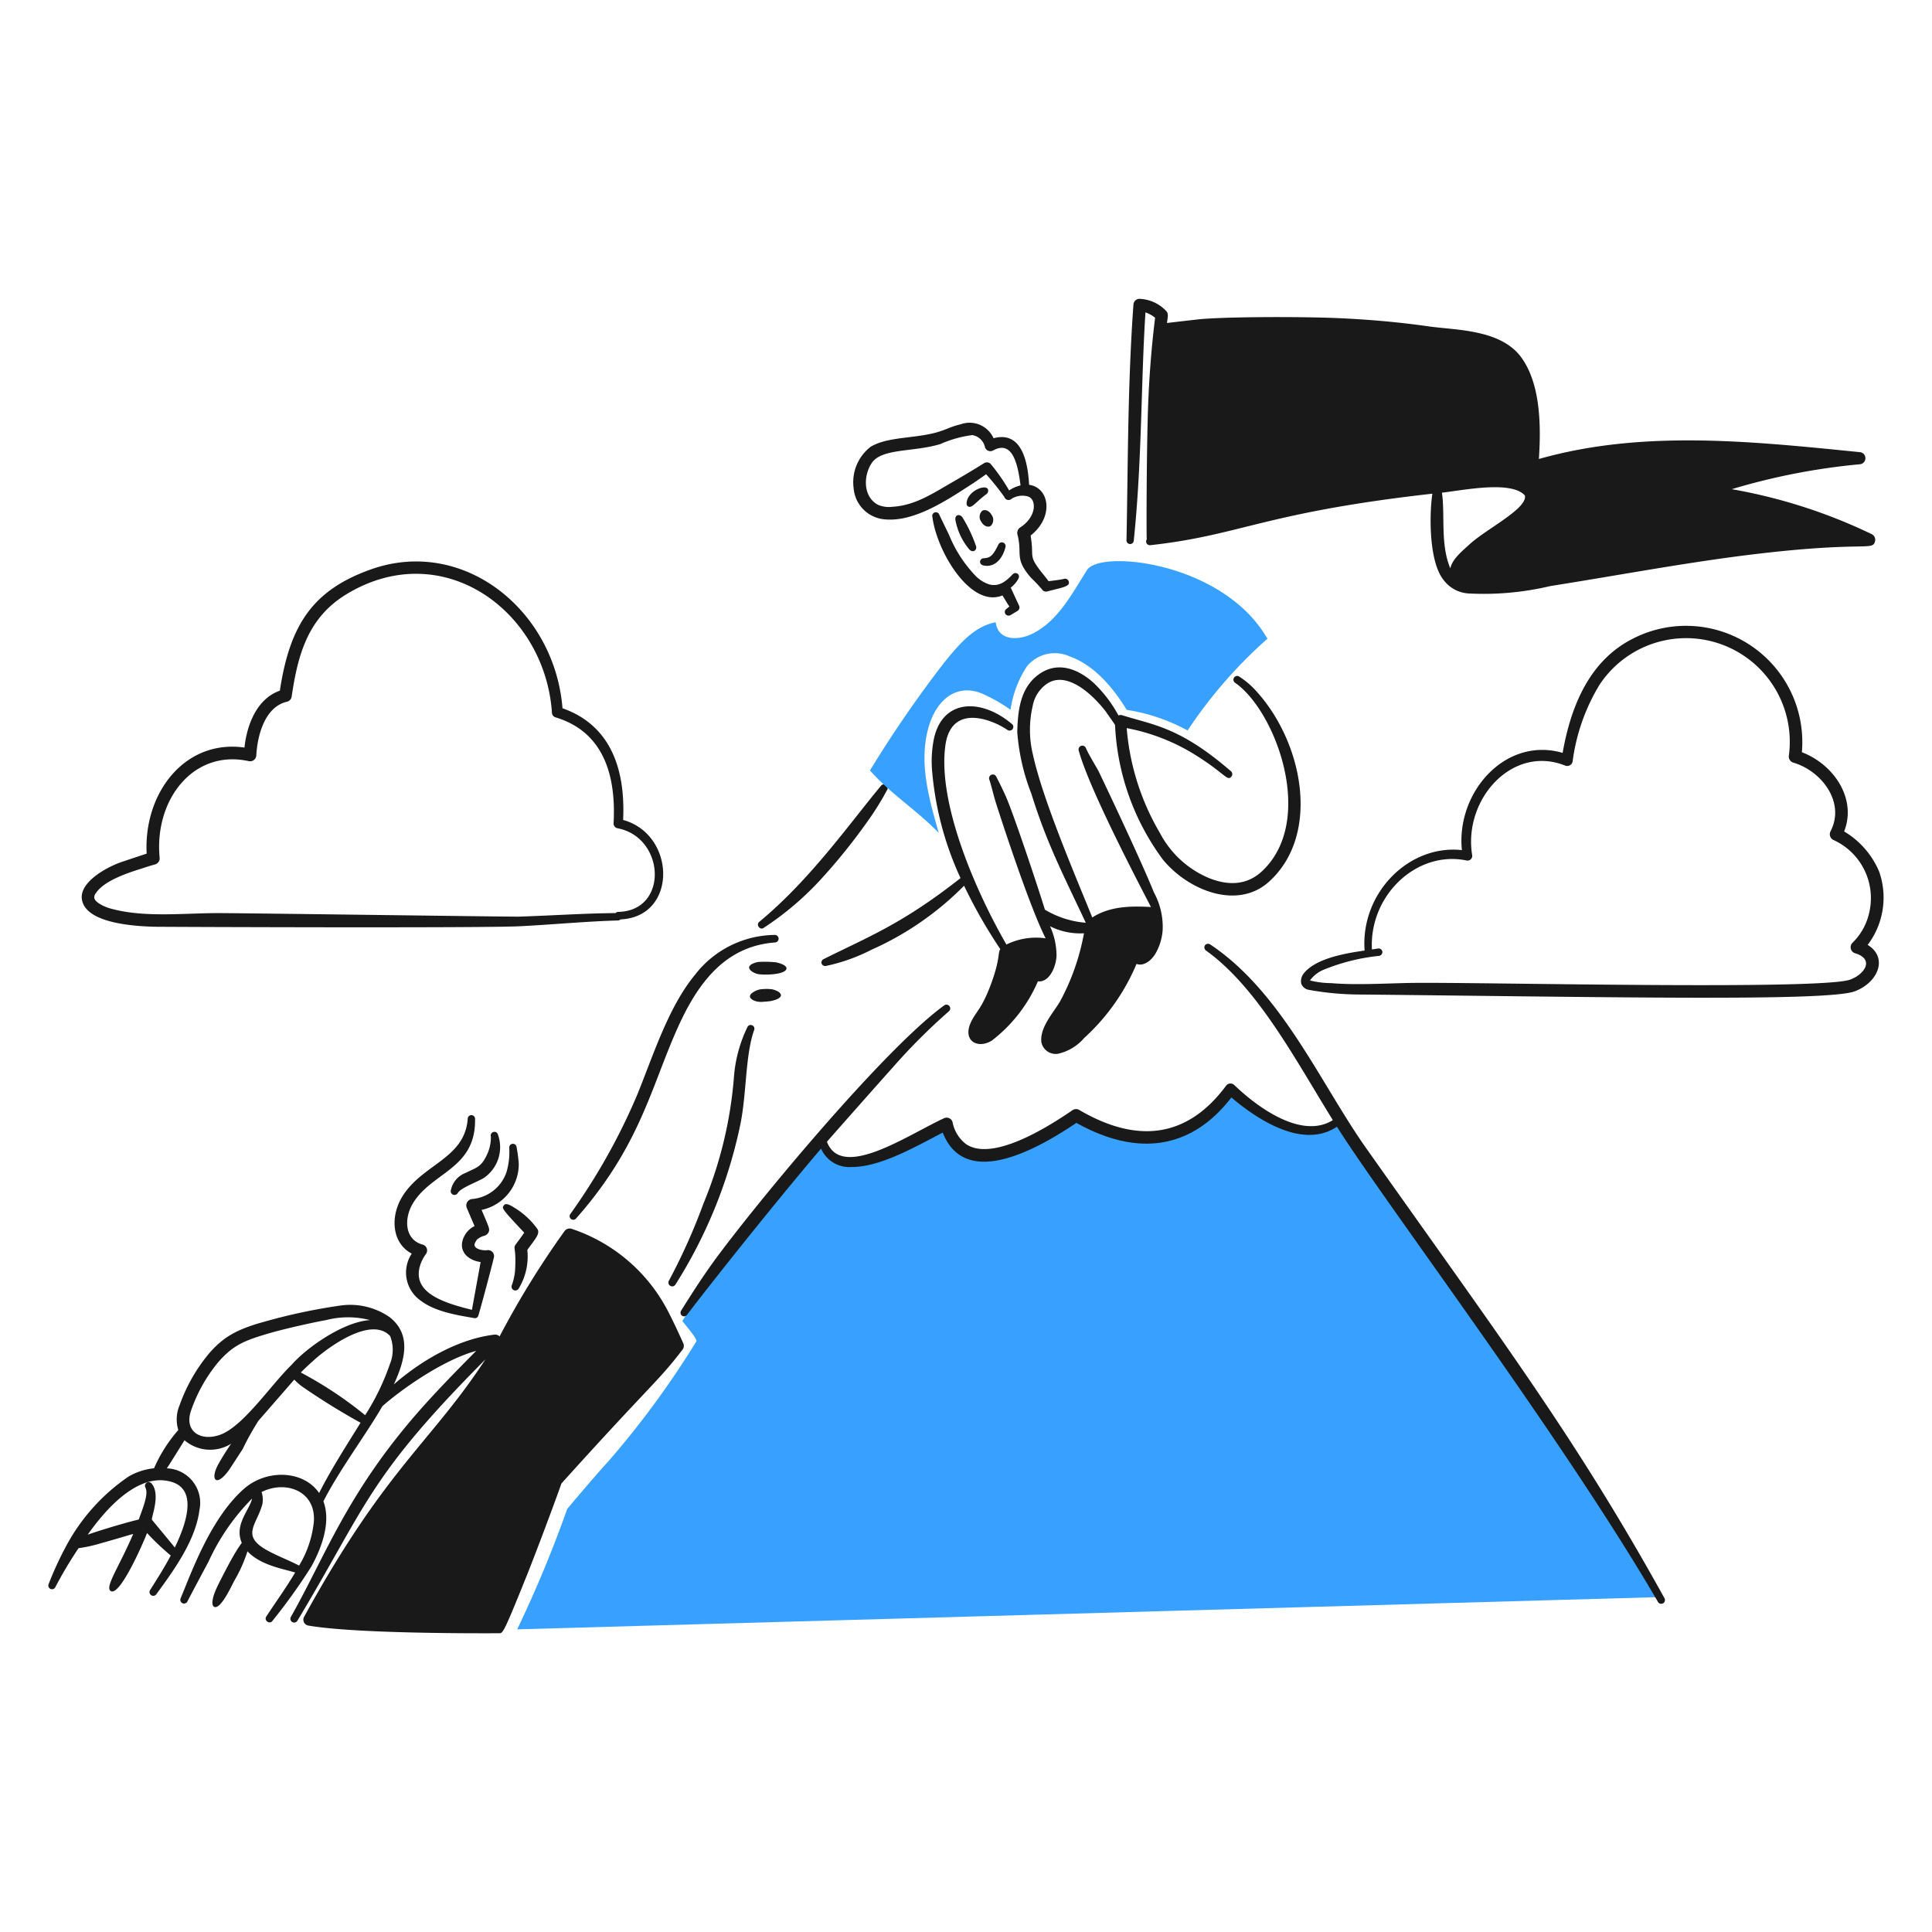
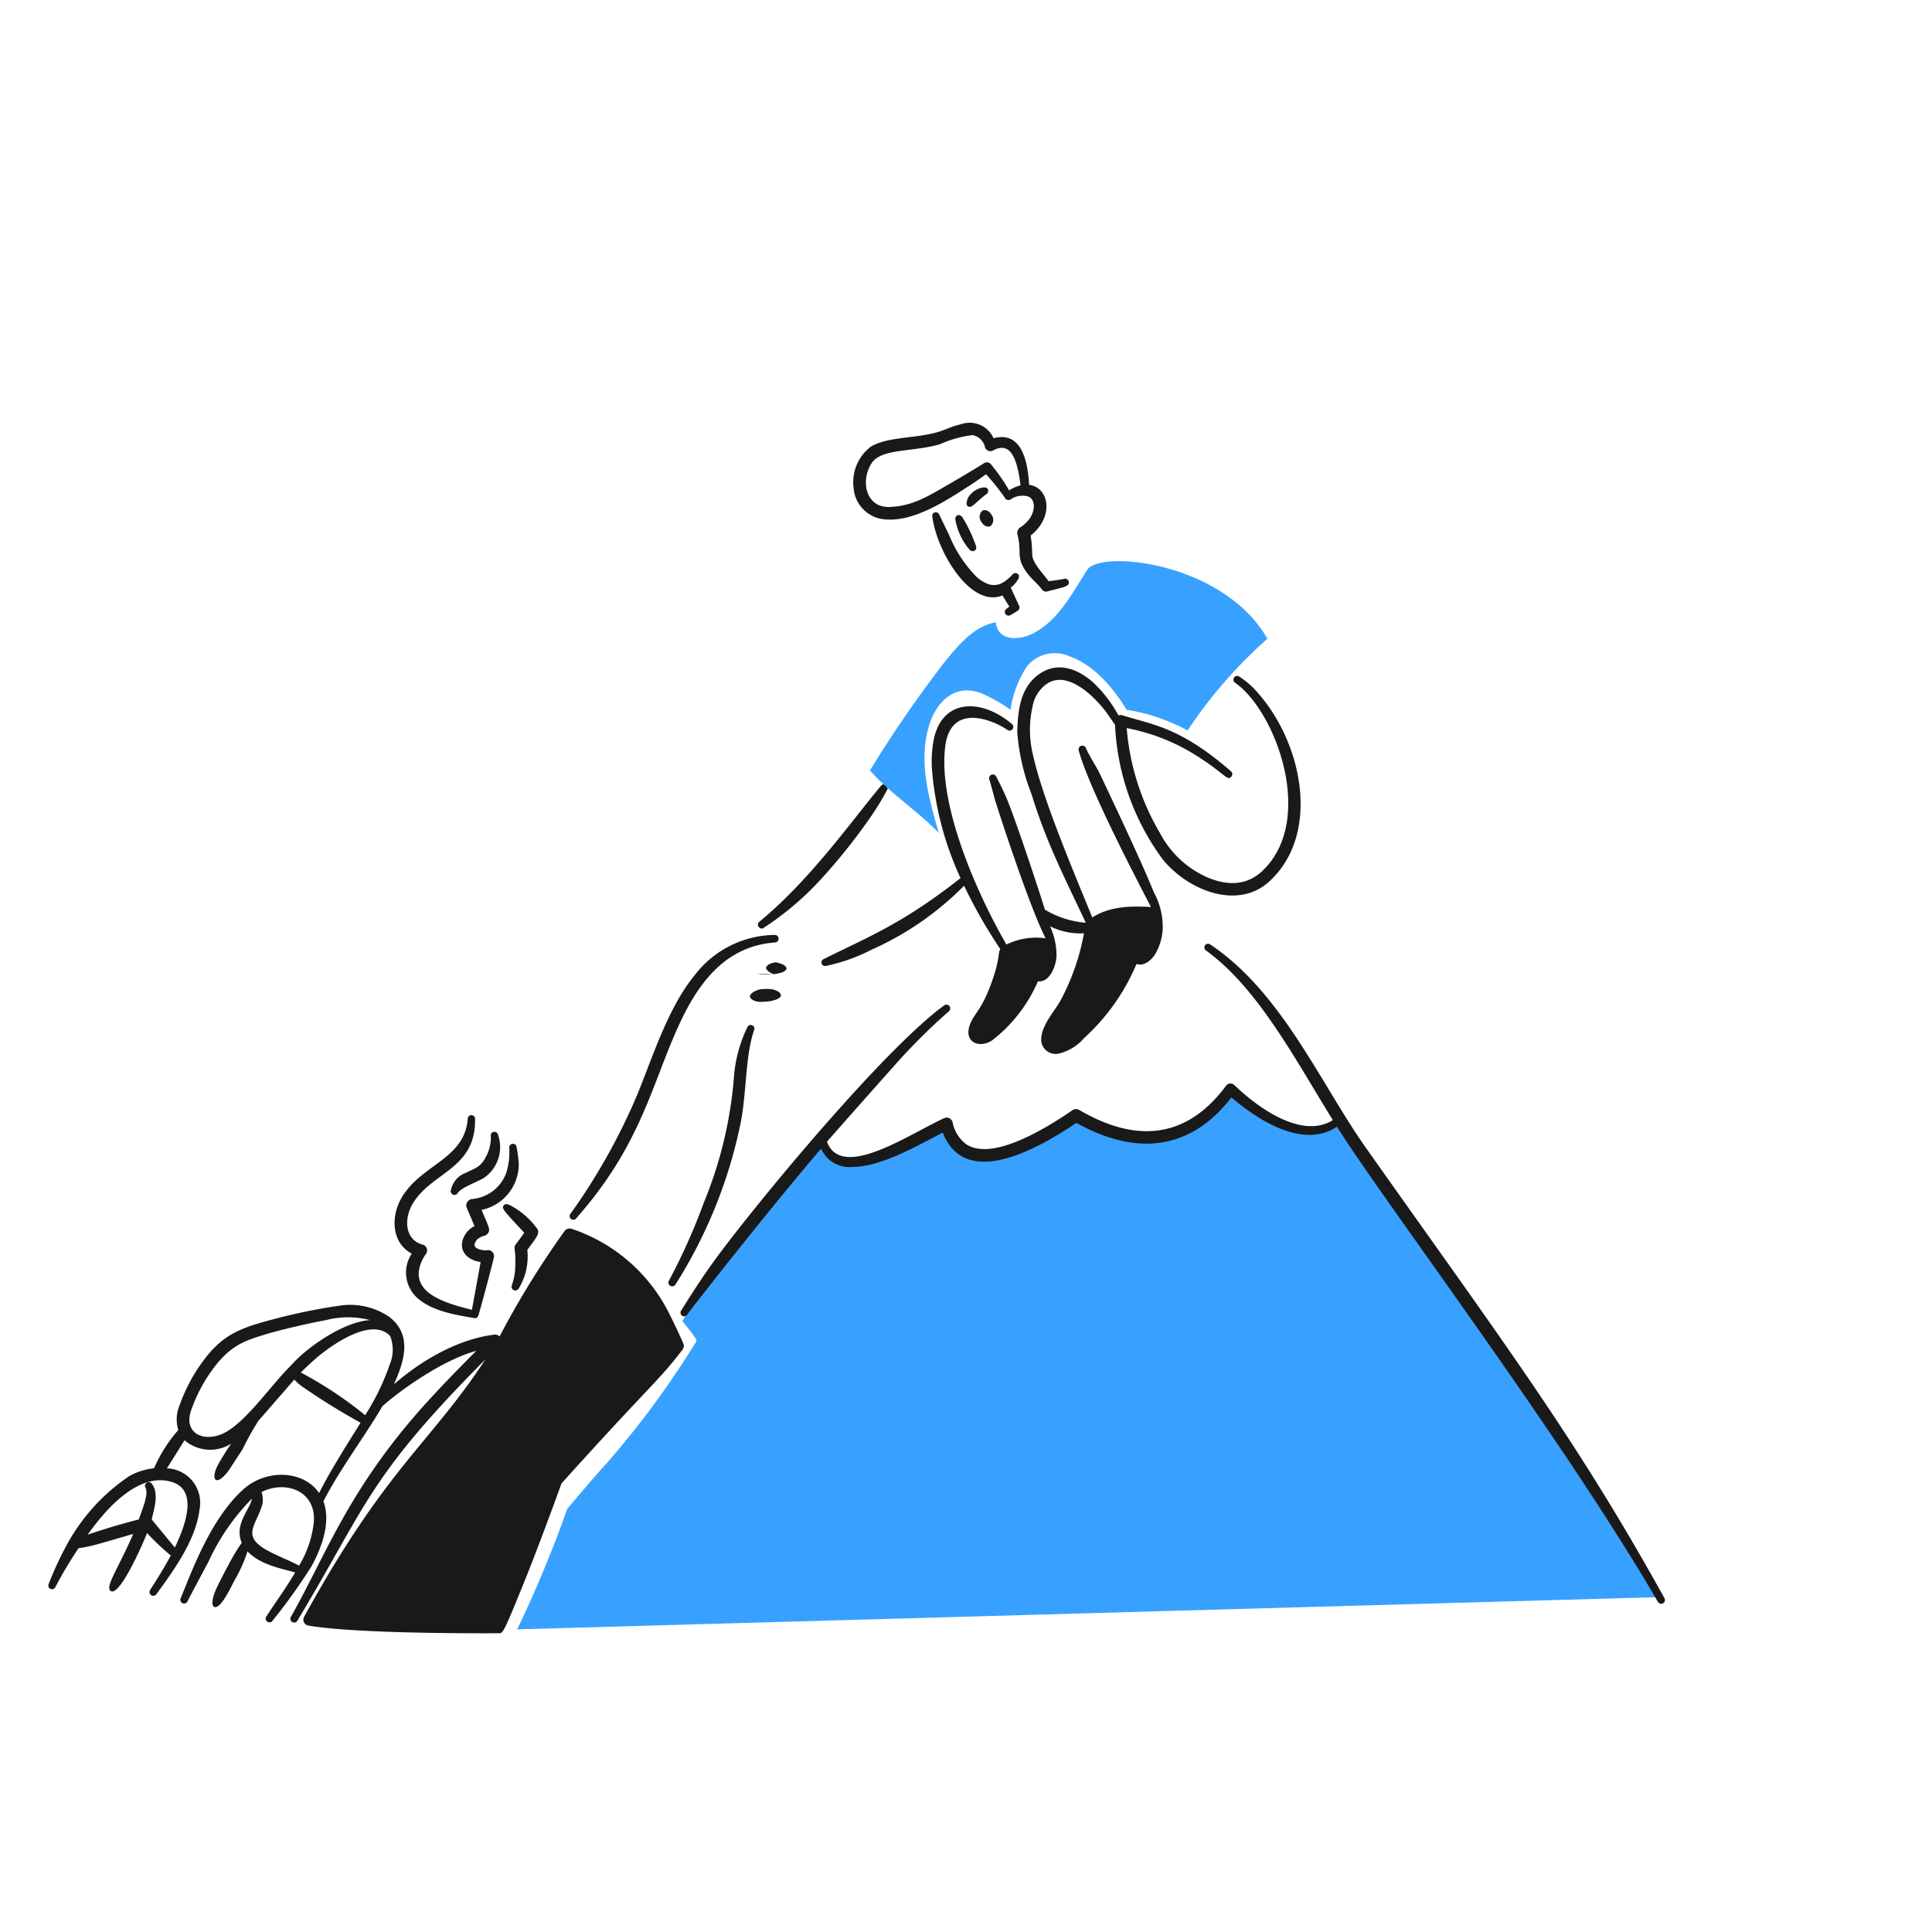
<svg xmlns="http://www.w3.org/2000/svg" id="Team-Success-2--Streamline-Brooklyn" viewBox="0 0 200 200">
  <desc>Team Success 2 Streamline Illustration: https://streamlinehq.com</desc>
  <path stroke-width="1" fill="#38a1ff" d="M53.538 168.669a125.333 125.333 0 0 0 5.176 -12.46s2.741 -3.282 4.179 -4.838a93.041 93.041 0 0 0 9.195 -12.519c0.143 -0.262 -1.489 -2.072 -1.447 -2.115 6.2 -9.526 10.441 -13.379 14.2 -18.558 3.029 4.449 9.643 0.947 13.1 -1.37 2.3 6.5 9.913 1.015 13.458 -1.269a7.788 7.788 0 0 0 4.22 1.776 15.028 15.028 0 0 0 4.484 0.592c2.825 -0.287 5.726 -2.706 7.384 -4.88a10.889 10.889 0 0 0 7.122 4.111 5.138 5.138 0 0 0 4.213 -1.159c2.986 4.711 6.377 9.067 9.541 13.661 3.011 4.423 5.9 8.974 9 13.356 5.033 7.156 10.523 14.363 14.236 22.339Z" />
  <path stroke-width="1" fill="#191919" d="m105.466 62.641 -0.834 -1.809a2.89 2.89 0 0 0 0.751 -0.85c0.341 -0.551 -0.268 -0.832 -0.54 -0.542 -0.731 0.779 -1.465 1.337 -2.482 1.044a3.543 3.543 0 0 1 -1.319 -0.82 13.421 13.421 0 0 1 -2.8 -4.3c-0.05 -0.1 -0.952 -1.964 -1 -2.064a0.376 0.376 0 1 0 -0.719 0.22c0.459 3.59 3.964 9.462 7.249 8.12 0.254 0.393 0.46 0.787 0.719 1.142l-0.3 0.245a0.388 0.388 0 0 0 -0.1 0.55 0.411 0.411 0 0 0 0.559 0.076l0.676 -0.406a0.431 0.431 0 0 0 0.14 -0.606Z" />
  <path stroke-width="1" fill="#191919" d="M98.908 53.853a6.59 6.59 0 0 0 1.438 3.028c0.367 0.406 0.87 0.054 0.669 -0.414a14.769 14.769 0 0 0 -1.388 -2.918c-0.298 -0.397 -0.814 -0.26 -0.719 0.304Z" />
-   <path stroke-width="1" fill="#191919" d="M101.873 58.55c1.164 0.2 1.926 -0.773 2.208 -1.895a0.391 0.391 0 0 0 -0.719 -0.3c-0.624 1.3 -0.924 1.392 -1.556 1.438 -0.401 0.025 -0.552 0.65 0.067 0.757Z" />
  <path stroke-width="1" fill="#191919" d="M110.629 60.173a0.389 0.389 0 0 0 -0.491 -0.246c-0.411 0.1 -1.131 0.181 -1.59 0.237 -0.4 -0.558 -0.9 -1.091 -1.269 -1.666 -0.623 -0.936 -0.33 -1.116 -0.516 -2.546 -0.022 -0.17 -0.051 -0.347 -0.068 -0.516 2.457 -1.945 1.927 -4.965 -0.162 -5.25 -0.14 -2.534 -0.811 -5.308 -3.312 -4.9 -0.118 0.019 -0.254 0.051 -0.372 0.076a2.711 2.711 0 0 0 -3.4 -1.438c-1.494 0.348 -1.673 0.784 -3.942 1.142 -1.89 0.3 -4.01 0.35 -5.379 1.185a4.63 4.63 0 0 0 -1.76 4.288 3.518 3.518 0 0 0 2.876 3.181c3.149 0.512 6.712 -1.889 9.381 -3.621 0.49 -0.321 0.973 -0.66 1.455 -1.006a25.219 25.219 0 0 1 1.9 2.368 0.451 0.451 0 0 0 0.743 0.168 2.147 2.147 0 0 1 1.691 -0.236c0.925 0.3 0.9 2.124 -0.812 3.214a0.683 0.683 0 0 0 -0.279 0.719c0.549 2.053 -0.372 2.437 1.413 4.491a15.462 15.462 0 0 1 1.142 1.21 0.472 0.472 0 0 0 0.524 0.2c1.569 -0.421 2.427 -0.499 2.227 -1.054Zm-8.077 -12.146a0.55 0.55 0 0 0 -0.7 -0.068c-1.178 0.74 -2.638 1.6 -3.756 2.242 -1.836 1.076 -3.557 2.132 -5.693 2.259a2.923 2.923 0 0 1 -1.463 -0.178c-1.557 -0.77 -1.63 -2.945 -0.694 -4.357 1.034 -1.53 4.263 -1.112 7.072 -1.945a11.914 11.914 0 0 1 3.332 -0.939 1.6 1.6 0 0 1 1.311 1.243 0.586 0.586 0 0 0 0.863 0.339c1.982 -1.082 2.539 1.386 2.822 3.624a3.629 3.629 0 0 0 -1.181 0.521 19.886 19.886 0 0 0 -1.913 -2.741Z" />
  <path stroke-width="1" fill="#191919" d="M91.192 81.357c-3.1 3.7 -7.257 9.663 -12.578 14.058 -0.413 0.326 0.095 0.927 0.457 0.626a31.085 31.085 0 0 0 5.9 -5.008 61.847 61.847 0 0 0 5.041 -6.293 28.385 28.385 0 0 0 1.81 -2.944 0.382 0.382 0 0 0 -0.63 -0.439Z" />
  <path stroke-width="1" fill="#38a1ff" d="M122.94 75.617a19.392 19.392 0 0 0 -6.308 -2.135c-1.4 -2.3 -3.384 -4.644 -5.887 -5.524a3.715 3.715 0 0 0 -4.445 1.032 11.186 11.186 0 0 0 -1.692 4.483 17.152 17.152 0 0 0 -2.944 -1.675c-2.672 -1.082 -4.7 0.652 -5.515 3.4 -1.082 3.713 0.017 7.435 1.024 11.021 -2.25 -2.343 -4.957 -4.017 -7.114 -6.462a123.265 123.265 0 0 1 7.689 -11.174c1.438 -1.768 3.054 -3.756 5.329 -4.162 0.254 1.98 2.385 1.844 3.68 1.235 2.715 -1.277 4.178 -4.136 5.768 -6.64 1.345 -2.157 14.135 -0.846 18.677 7.106a48.327 48.327 0 0 0 -8.262 9.495Z" />
  <path stroke-width="1" fill="#191919" d="M102.079 51.175a0.437 0.437 0 0 0 0.194 -0.516c-0.232 -0.562 -1.964 0.124 -2.182 1.227 -0.041 0.209 -0.066 0.42 0.118 0.533 0.391 0.242 0.756 -0.406 1.87 -1.244Z" />
  <path stroke-width="1" fill="#191919" d="M101.692 52.87c0.3 -0.175 0.736 0.017 0.973 0.457a0.861 0.861 0 0 1 -0.118 1.125c-0.313 0.178 -0.745 -0.025 -0.982 -0.465a0.843 0.843 0 0 1 0.127 -1.117Z" />
  <path stroke-width="1" fill="#191919" d="M129.772 71.248a8.8 8.8 0 0 0 -1.489 -1.21 0.386 0.386 0 0 0 -0.44 0.634c4.16 2.86 8.37 14.05 2.944 19.379 -1.625 1.626 -3.646 1.674 -5.744 0.8a10.18 10.18 0 0 1 -4.957 -4.6 25.427 25.427 0 0 1 -3.451 -10.877 20.649 20.649 0 0 1 7.156 2.808c3.035 1.905 3.263 2.729 3.68 2.208a0.39 0.39 0 0 0 -0.042 -0.55c-5.35 -4.625 -8.044 -4.773 -11.259 -5.8a0.582 0.582 0 0 0 -0.387 0.023 13.568 13.568 0 0 0 -2.577 -3.378c-1.741 -1.56 -3.863 -2.244 -5.752 -0.812 -1.862 1.4 -2.086 3.741 -2.148 5.887a21.833 21.833 0 0 0 1.455 6.387c1.614 5.2 3.333 8.45 5.638 13.376a9.675 9.675 0 0 1 -4.231 -1.356c-0.645 -2.106 -3.245 -9.951 -4.082 -11.808 -0.366 -0.811 -0.7 -1.466 -0.948 -1.945a0.389 0.389 0 0 0 -0.719 0.3c0.175 0.522 0.347 1.26 0.6 2.148 0.032 0.121 3.364 10.6 5.223 14.271a7.006 7.006 0 0 0 -4.058 0.643c-3.069 -5.312 -7.216 -14.647 -6.3 -20.739 0.39 -2.468 2.044 -3.195 4.407 -2.445a8.005 8.005 0 0 1 1.988 0.964 0.386 0.386 0 0 0 0.465 -0.617c-3.336 -2.8 -7.4 -2.53 -8.128 1.878A11.835 11.835 0 0 0 96.5 79.9a33.043 33.043 0 0 0 2.934 11c-6.018 4.741 -9.543 6.075 -14.121 8.362a0.4 0.4 0 0 0 -0.263 0.491 0.412 0.412 0 0 0 0.516 0.228 18.728 18.728 0 0 0 4.653 -1.666A31.376 31.376 0 0 0 99.8 91.69a52.189 52.189 0 0 0 3.751 6.564c-0.259 0.373 -0.024 0.876 -0.76 3.043 -1.062 3.1 -1.732 3.35 -2.283 4.526 -0.9 1.943 0.723 2.8 2.173 1.894a15.4 15.4 0 0 0 4.763 -6.132c1.173 0.148 1.877 -1.486 1.928 -2.648a7.387 7.387 0 0 0 -0.673 -3.052 6.934 6.934 0 0 0 3.513 0.729 23.63 23.63 0 0 1 -2.418 6.943c-0.589 1.111 -2.2 2.753 -1.988 4.348a1.513 1.513 0 0 0 1.743 1.176 5.025 5.025 0 0 0 2.681 -1.624 21.713 21.713 0 0 0 5.422 -7.672c0.818 0.306 1.681 -0.485 2.064 -1.252a5.693 5.693 0 0 0 0.643 -2.267 7.446 7.446 0 0 0 -0.91 -3.889c-1.4 -3.5 -5.688 -12.477 -5.743 -12.578 -0.379 -0.69 -0.973 -1.627 -1.294 -2.36a0.394 0.394 0 0 0 -0.745 0.254c1.139 4.157 6.561 14.4 7.478 16.2 -2.174 -0.121 -4.278 -0.068 -6.073 1.083 -1.708 -4.224 -5.108 -12.131 -6.14 -16.842a10.873 10.873 0 0 1 -0.032 -5.034 3.586 3.586 0 0 1 1.32 -2.2c2.013 -1.584 4.725 0.772 6.276 2.792 0.157 0.246 0.652 0.92 0.932 1.35a25.346 25.346 0 0 0 4.951 13.939c2.661 3.239 7.744 5.222 10.979 2.3 5.475 -4.935 3.506 -14.726 -1.586 -20.033Z" />
  <path stroke-width="1" fill="#191919" d="M47.409 123.464c0.408 -0.557 1.977 -1.094 2.689 -1.531a3.857 3.857 0 0 0 1.455 -4.466 0.381 0.381 0 1 0 -0.736 0.194 4.237 4.237 0 0 1 -0.372 1.8c-0.634 1.4 -1.136 1.394 -2.25 1.962a2.4 2.4 0 0 0 -1.505 1.726 0.392 0.392 0 0 0 0.719 0.315Z" />
  <path stroke-width="1" fill="#191919" d="M53.478 118.754a0.382 0.382 0 0 0 -0.761 0.068 7.294 7.294 0 0 1 -0.3 2.563 4.135 4.135 0 0 1 -3.595 2.741 0.673 0.673 0 0 0 -0.508 0.9l0.812 1.9a2.32 2.32 0 0 0 -0.972 0.88c-0.869 1.447 0.052 2.619 1.6 2.842l-0.9 4.944c-2.895 -0.716 -6.229 -1.746 -5.369 -4.581a4.076 4.076 0 0 1 0.592 -1.176 0.625 0.625 0 0 0 -0.347 -1c-1.766 -0.492 -1.944 -2.527 -1.065 -4.128 1.915 -3.388 6.6 -3.608 6.513 -8.865a0.381 0.381 0 1 0 -0.761 -0.008c-0.321 4.211 -4.876 4.684 -6.886 8.23 -1.143 2.045 -0.91 4.656 1.091 5.71l-0.025 0.042a3.546 3.546 0 0 0 0.947 4.822c1.521 1.158 3.768 1.5 5.541 1.81 0.247 0.049 0.416 -0.086 0.486 -0.439 0.237 -0.779 1.281 -4.662 1.557 -5.837a0.619 0.619 0 0 0 -0.7 -0.753c-0.425 0.05 -1.179 -0.084 -1.294 -0.464 -0.071 -0.23 0.187 -0.522 0.229 -0.626a2.118 2.118 0 0 1 0.448 -0.288c0.249 -0.134 0.535 -0.074 0.761 -0.465 0.15 -0.356 0.091 -0.42 -0.719 -2.326a4.845 4.845 0 0 0 3.849 -4.78 14.634 14.634 0 0 0 -0.224 -1.716Z" />
  <path stroke-width="1" fill="#191919" d="M54.269 127.606c-2.312 -2.447 -2.318 -2.534 -2.132 -2.8 0.219 -0.329 0.642 -0.079 1.2 0.271a7.928 7.928 0 0 1 2.225 2.056c0.457 0.519 -0.143 1.088 -0.973 2.258a6.4 6.4 0 0 1 -0.88 3.976 0.408 0.408 0 0 1 -0.533 0.186 0.4 0.4 0 0 1 -0.186 -0.525 5.965 5.965 0 0 0 0.33 -1.5c0.203 -3.528 -0.671 -1.567 0.949 -3.922Z" />
  <path stroke-width="1" fill="#191919" d="M59.642 126.128c6.655 -7.524 7.771 -13.679 10.548 -19.811 2.1 -4.662 4.957 -8.383 10.049 -8.754a0.39 0.39 0 0 0 -0.025 -0.779 10.569 10.569 0 0 0 -8.29 4.154c-2.8 3.395 -4.4 8.613 -6.005 12.5a64.028 64.028 0 0 1 -6.852 12.2 0.378 0.378 0 1 0 0.575 0.49Z" />
-   <path stroke-width="1" fill="#191919" d="M78.41 100.824c0.591 0.138 2.93 0.1 3.011 -0.566 0 -0.395 -0.882 -0.6 -1.142 -0.643a11.148 11.148 0 0 0 -1.759 -0.034c-0.25 0.031 -0.931 0.21 -0.973 0.558 0 0.361 0.631 0.639 0.863 0.685Z" />
+   <path stroke-width="1" fill="#191919" d="M78.41 100.824c0.591 0.138 2.93 0.1 3.011 -0.566 0 -0.395 -0.882 -0.6 -1.142 -0.643c-0.25 0.031 -0.931 0.21 -0.973 0.558 0 0.361 0.631 0.639 0.863 0.685Z" />
  <path stroke-width="1" fill="#191919" d="M78.8 103.717c0.177 -0.007 0.835 -0.055 0.973 -0.084s1.021 -0.2 1.066 -0.576c0.03 -0.4 -0.737 -0.627 -1 -0.659a5.163 5.163 0 0 0 -1.184 0.025c-0.5 0.116 -1.09 0.467 -1.015 0.778 0.018 0.171 0.406 0.516 1.16 0.516Z" />
  <path stroke-width="1" fill="#191919" d="M77.39 106.286a14.285 14.285 0 0 0 -1.4 5.05 42.8 42.8 0 0 1 -3.147 13.2 62.672 62.672 0 0 1 -3.595 8.036 0.393 0.393 0 0 0 0.677 0.4 49.976 49.976 0 0 0 6.716 -16.57c0.659 -3.189 0.5 -7.2 1.438 -9.8a0.382 0.382 0 0 0 -0.689 -0.316Z" />
-   <path stroke-width="1" fill="#191919" d="M28.97 71.5c1.036 -6.808 3.387 -10.469 9.609 -12.62 9.478 -3.23 18.84 4.3 19.65 14.439 4.986 1.753 6.526 6.3 6.276 11.563 5.483 1.5 5.667 10.034 -0.27 10.294a0.4 0.4 0 0 1 -0.28 0.11c-3.383 0.1 -6.792 0.431 -10.175 0.6 -4.086 0.2 -36.9 0.067 -37.785 0.051 -2.313 -0.062 -6.9 -0.4 -7.478 -2.648 -0.5 -1.841 2.4 -3.478 4.052 -4.051 0.626 -0.212 2.36 -0.787 2.614 -0.871 -0.33 -6.26 3.933 -11.855 10.125 -10.98 0.255 -2.435 1.332 -5.079 3.662 -5.887Zm34.749 23.023A0.375 0.375 0 0 1 64 94.4c5.26 -0.116 4.852 -7.752 -0.093 -8.662a0.5 0.5 0 0 1 -0.389 -0.508c0.279 -5.08 -1.11 -9.482 -5.981 -10.962a0.523 0.523 0 0 1 -0.4 -0.5c-0.725 -10.551 -11.329 -18.289 -21.282 -12.248 -3.934 2.4 -5.008 6.133 -5.659 10.573a0.641 0.641 0 0 1 -0.491 0.55c-2.2 0.507 -3.044 3.288 -3.172 5.54a0.642 0.642 0 0 1 -0.786 0.609c-5.735 -1.256 -9.8 4.012 -9.22 10a0.652 0.652 0 0 1 -0.483 0.694c-0.4 0.11 -0.812 0.237 -1.209 0.372 -1.506 0.468 -4.058 1.283 -4.906 2.6a0.62 0.62 0 0 0 -0.161 0.516c0.059 0.262 0.347 0.491 0.8 0.736a4.925 4.925 0 0 0 1.159 0.414c3.4 0.882 7.512 0.384 11.03 0.4 4.559 0.025 30.138 0.389 30.975 0.364 3.338 -0.102 6.654 -0.339 9.987 -0.365Z" />
-   <path stroke-width="1" fill="#191919" d="M161.763 77.938c0.868 -4.932 2.819 -9.578 7.275 -11.826A12.043 12.043 0 0 1 186.53 77.87c3.351 1.282 5.7 4.848 4.373 8.2a8.816 8.816 0 0 1 3.621 4.145 8.1 8.1 0 0 1 -1.185 7.6c2.129 1.3 1.119 3.867 -1.319 4.8 -2.754 1.059 -24.68 0.61 -51.014 0.338a30.345 30.345 0 0 1 -5.558 -0.491 1.016 1.016 0 0 1 -0.744 -0.634 1.287 1.287 0 0 1 0.279 -1.083c1.283 -1.57 4.386 -2.073 6.276 -2.343v-0.062c-0.4 -5.91 4.589 -10.937 10.075 -10.337 -0.606 -6.003 4.523 -11.786 10.429 -10.065ZM135.626 101.5a8.9 8.9 0 0 0 2.14 0.271c2.508 0.215 5.516 0.037 8.179 -0.017 6.264 -0.119 42.654 0.786 45.61 -0.355 1.5 -0.562 2.5 -2.111 0.49 -2.716a0.652 0.652 0 0 1 -0.253 -1.108 6.263 6.263 0 0 0 1.734 -3.214 6.6 6.6 0 0 0 -3.756 -7.418 0.667 0.667 0 0 1 -0.279 -0.88c1.553 -2.958 -0.861 -6.23 -3.84 -7.114a0.66 0.66 0 0 1 -0.474 -0.685 10.734 10.734 0 0 0 -19.59 -7.384 20.33 20.33 0 0 0 -2.787 7.92 0.571 0.571 0 0 1 -0.787 0.449c-5.467 -2.177 -10.544 3.5 -9.618 9.262a0.485 0.485 0 0 1 -0.575 0.567c-5.157 -1.075 -10.089 3.609 -9.8 9.211 0.228 -0.034 0.44 -0.067 0.643 -0.1a0.393 0.393 0 0 1 0.44 0.313 0.406 0.406 0 0 1 -0.322 0.448 20.669 20.669 0 0 0 -5.861 1.48 3.323 3.323 0 0 0 -1.227 0.956c-0.042 0.041 -0.067 0.075 -0.067 0.114Z" />
  <path stroke-width="1" fill="#191919" d="M70.738 139.069c-0.429 -0.965 -1.215 -2.655 -1.734 -3.611a17.42 17.42 0 0 0 -9.846 -8.256 0.651 0.651 0 0 0 -0.719 0.245 91.437 91.437 0 0 0 -6.722 10.9 0.648 0.648 0 0 0 -0.531 -0.187c-3.65 0.435 -7.439 2.561 -10.416 5.153 1.172 -2.55 1.849 -5.153 -0.426 -6.955a7.156 7.156 0 0 0 -5.1 -1.209 59.845 59.845 0 0 0 -7.849 1.666c-3.01 0.821 -4.345 1.664 -5.794 3.341a17.486 17.486 0 0 0 -3.012 5.321 3.758 3.758 0 0 0 -0.131 2.559 15.21 15.21 0 0 0 -2.512 3.96 6.562 6.562 0 0 0 -2.619 0.844 20.268 20.268 0 0 0 -6.547 7.334 34.716 34.716 0 0 0 -1.742 3.8 0.382 0.382 0 0 0 0.693 0.322 42.442 42.442 0 0 1 2.4 -4.028 14.537 14.537 0 0 0 2 -0.421c4.087 -1.141 3.7 -1.158 3.59 -0.89 -1.49 3.411 -2.895 5.37 -2.25 5.752 0.944 0.557 3.347 -4.949 3.751 -6.012a25.6 25.6 0 0 0 2.455 2.33c-0.673 1.268 -1.443 2.477 -2.122 3.548a0.39 0.39 0 1 0 0.643 0.44c1.856 -2.536 4.058 -5.595 4.449 -8.7a3.572 3.572 0 0 0 -3.379 -4.312c0.161 -0.212 1.743 -2.765 1.832 -2.909a4.084 4.084 0 0 0 4.83 0.356 25.9 25.9 0 0 0 -1.381 2.22c-0.8 1.546 -0.161 2.307 1.133 0.541 0.1 -0.142 1.424 -2.176 1.438 -2.2a28.192 28.192 0 0 1 1.644 -2.948c0.528 -0.6 3.641 -4.179 3.7 -4.247a6.445 6.445 0 0 0 0.747 0.672 71.656 71.656 0 0 0 6.113 3.794c-1.384 2.232 -3.124 4.942 -4.288 7.276 -1.613 -2.352 -5.345 -2.481 -7.686 -0.517 -3.527 3.036 -5.535 8.755 -6.657 11.427a0.388 0.388 0 0 0 0.7 0.331c0.334 -0.667 1.827 -3.452 2.2 -4.154a22.558 22.558 0 0 1 4.5 -6.513c-0.23 1.147 -1.886 2.7 -1.064 4.58a15.6 15.6 0 0 0 -0.954 1.51c-0.207 0.331 -1.636 3.028 -1.811 3.553 -0.1 0.218 -0.507 1.358 -0.093 1.565 0.667 0.305 1.748 -2.078 2.107 -2.741a15.145 15.145 0 0 0 1.342 -3.008c1.357 1.45 3.654 1.8 4.934 2.195 -0.959 1.625 -2.087 3.163 -2.983 4.552 -0.29 0.434 0.382 0.861 0.643 0.44a59.361 59.361 0 0 0 4.009 -5.6c1.1 -1.977 2.055 -4.642 1.256 -6.76 1.617 -3.2 4.493 -7.034 6.1 -9.842 1.968 -1.751 6.293 -4.8 9.718 -5.736 -2.014 2.03 -3.985 4.043 -5.863 6.166 -7.474 8.5 -9.7 14.964 -13.322 21.375a0.39 0.39 0 0 0 0.677 0.389c7.241 -12.043 7.295 -14.8 19.46 -27.046 -5.651 8.641 -10.3 11.218 -18.763 26.639a0.615 0.615 0 0 0 0.431 0.914c4.454 0.77 15.289 0.817 19.794 0.795 0.363 0 0.521 -0.243 2.96 -6.319 1.624 -4.128 3.2 -8.467 3.451 -9.186 9.46 -10.492 9.93 -10.455 12.528 -13.847a0.634 0.634 0 0 0 0.088 -0.651ZM17.75 153.4c2.71 0.8 1.568 4.269 0.346 6.8 -0.3 -0.381 -2.353 -2.854 -2.362 -2.866 -0.13 -0.164 0.915 -2.543 0 -3.707a0.385 0.385 0 0 0 -0.532 -0.144 0.38 0.38 0 0 0 -0.136 0.533c0.31 0.658 -0.222 1.946 -0.7 3.278 -2.329 0.588 -4.7 1.359 -5.287 1.575 2.021 -2.863 5.313 -6.455 8.671 -5.469Zm14.737 4.156a10.925 10.925 0 0 1 -1.524 4.515c-1.037 -0.552 -2.487 -1.086 -3.569 -1.731 -2.385 -1.462 -0.806 -2.522 -0.228 -4.644a2.573 2.573 0 0 0 -0.087 -1.241c2.49 -1.255 5.661 -0.12 5.408 3.105ZM30.2 141.27c-2.22 2.155 -5.1 6.53 -7.537 7.3 -1.983 0.639 -3.667 -0.463 -2.85 -2.647a16.025 16.025 0 0 1 2.783 -4.915c1.586 -1.827 2.817 -2.254 5.142 -2.952 1.807 -0.529 4.805 -1.186 6.023 -1.4a9.063 9.063 0 0 1 4.542 0c-2.703 0.16 -6.503 2.791 -8.103 4.614Zm10.193 -0.153A24.4 24.4 0 0 1 37.8 146.5a40.511 40.511 0 0 0 -6.655 -4.415c0.289 -0.324 1.011 -0.977 1.507 -1.424 1.993 -1.718 5.959 -4.3 7.74 -2.344a3.9 3.9 0 0 1 0.008 2.8Z" />
  <path stroke-width="1" fill="#191919" d="M172.3 165.437c-9.209 -16.633 -16.78 -26.628 -30.806 -46.48 -4.793 -6.749 -8.746 -16.195 -16.215 -21.19a0.4 0.4 0 0 0 -0.542 0.093 0.4 0.4 0 0 0 0.1 0.533c5.339 3.832 9.214 11.223 13.137 17.562 -3.112 1.957 -7.544 -1.083 -10.2 -3.63a0.563 0.563 0 0 0 -0.854 0.076c-4.139 5.564 -9.382 5.905 -15.2 2.5a0.646 0.646 0 0 0 -0.694 0.025c-2.678 1.842 -8.287 5.319 -11 3.528a3.714 3.714 0 0 1 -1.412 -2.267 0.632 0.632 0 0 0 -0.88 -0.431c-3.68 1.682 -10.6 6.485 -12.13 2.438 0.416 -0.487 6.058 -6.862 6.777 -7.649a62.04 62.04 0 0 1 5.836 -5.845 0.391 0.391 0 1 0 -0.482 -0.617c-6.181 4.484 -19.29 20.278 -23.752 26.365 -1.456 2.013 -2.492 3.668 -3.468 5.219a0.4 0.4 0 0 0 0.093 0.542 0.385 0.385 0 0 0 0.524 -0.11c0.537 -0.759 8.049 -10.373 13.863 -17.192a3.2 3.2 0 0 0 3.173 1.9c2.991 0.02 6.785 -2.2 9.422 -3.561 2.19 5.563 8.89 2.335 13.839 -1.007 6.163 3.45 11.8 2.871 16.046 -2.63 3.056 2.606 7.574 5.282 10.925 3.028 4.867 7.747 23.262 32.057 33.235 49.2a0.387 0.387 0 1 0 0.665 -0.4Z" />
-   <path stroke-width="1" fill="#191919" d="M193.754 55.292a55.392 55.392 0 0 0 -14.481 -4.652 67.552 67.552 0 0 1 13.263 -2.58 0.629 0.629 0 0 0 0.008 -1.252c-11.135 -1.114 -22.474 -2.353 -33.238 0.707 0.222 -3.376 0.191 -7.687 -1.782 -10.459 -2.124 -3.007 -6.908 -2.867 -9.66 -3.274 -3.011 -0.431 -6.023 -0.693 -9.059 -0.837 -3.867 -0.183 -11.939 -0.166 -14.71 0.11 -0.142 0.015 -3.071 0.352 -3.291 0.382 0.072 -0.579 0.19 -0.937 -0.07 -1.234a4.011 4.011 0 0 0 -2.758 -1.268 0.629 0.629 0 0 0 -0.643 0.608c-0.606 8.339 -0.56 16.749 -0.719 24.378a0.377 0.377 0 0 0 0.753 0.042c0.862 -8.283 0.74 -16.31 1.21 -23.625a3.186 3.186 0 0 1 1 0.559c-0.372 2.969 -0.6 5.955 -0.719 8.932 -0.177 4.841 -0.185 13.883 -0.145 14.01a0.385 0.385 0 0 0 0.353 0.6c9.42 -1.037 11.761 -3.367 29.211 -5.333 -0.34 2.336 -0.331 7.142 1.188 8.966a3.48 3.48 0 0 0 2.546 1.362 29.888 29.888 0 0 0 8.477 -0.765c6.606 -1.041 13.162 -2.275 19.76 -3.13 12.824 -1.633 13.6 -0.419 13.855 -1.514a0.639 0.639 0 0 0 -0.349 -0.733Zm-41.676 1.1c-0.684 0.637 -1.748 1.479 -1.941 2.449 -1.057 -2.511 -0.528 -5.6 -0.869 -7.841 2.063 -0.215 7.161 -1.306 8.589 0.291 0.29 1.371 -4.037 3.474 -5.779 5.101Z" />
</svg>